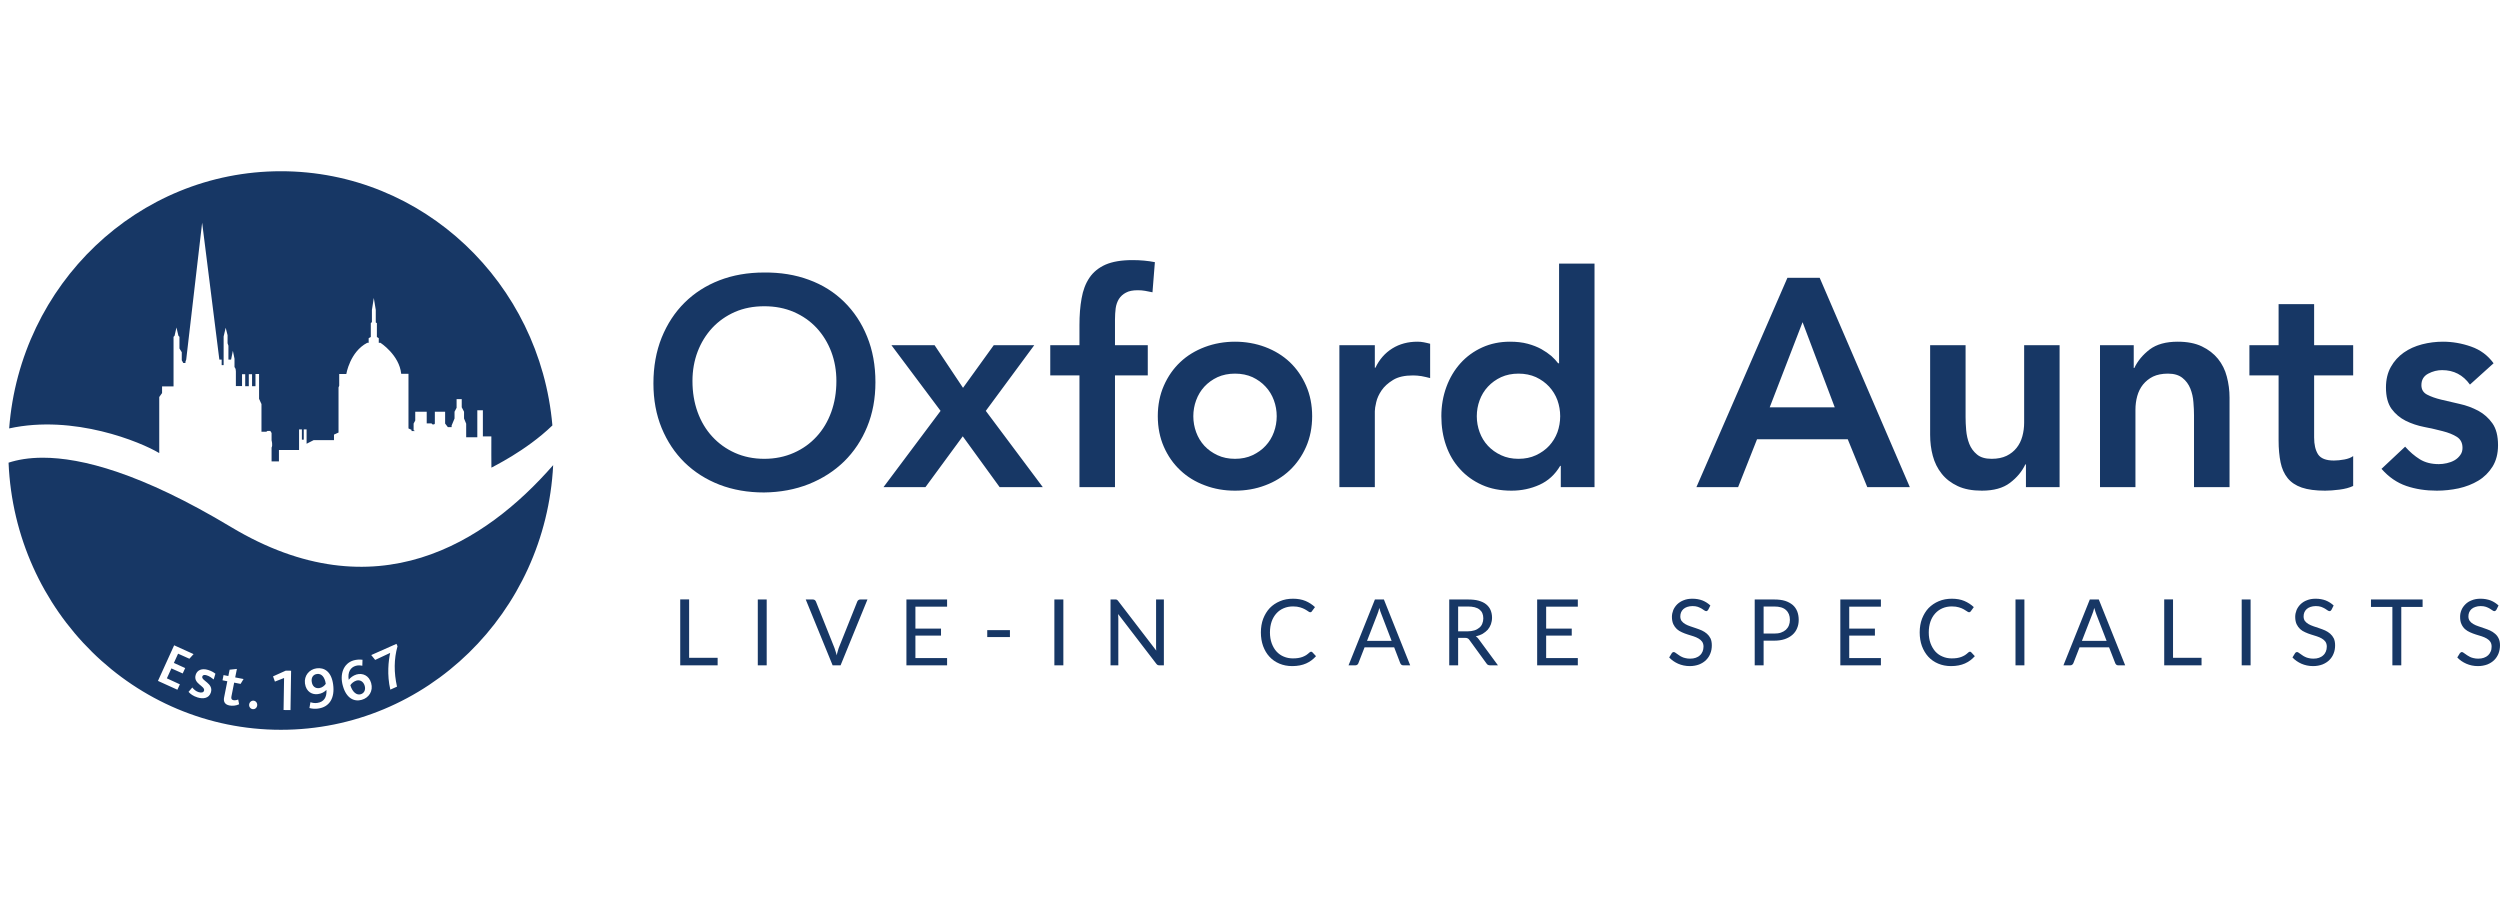
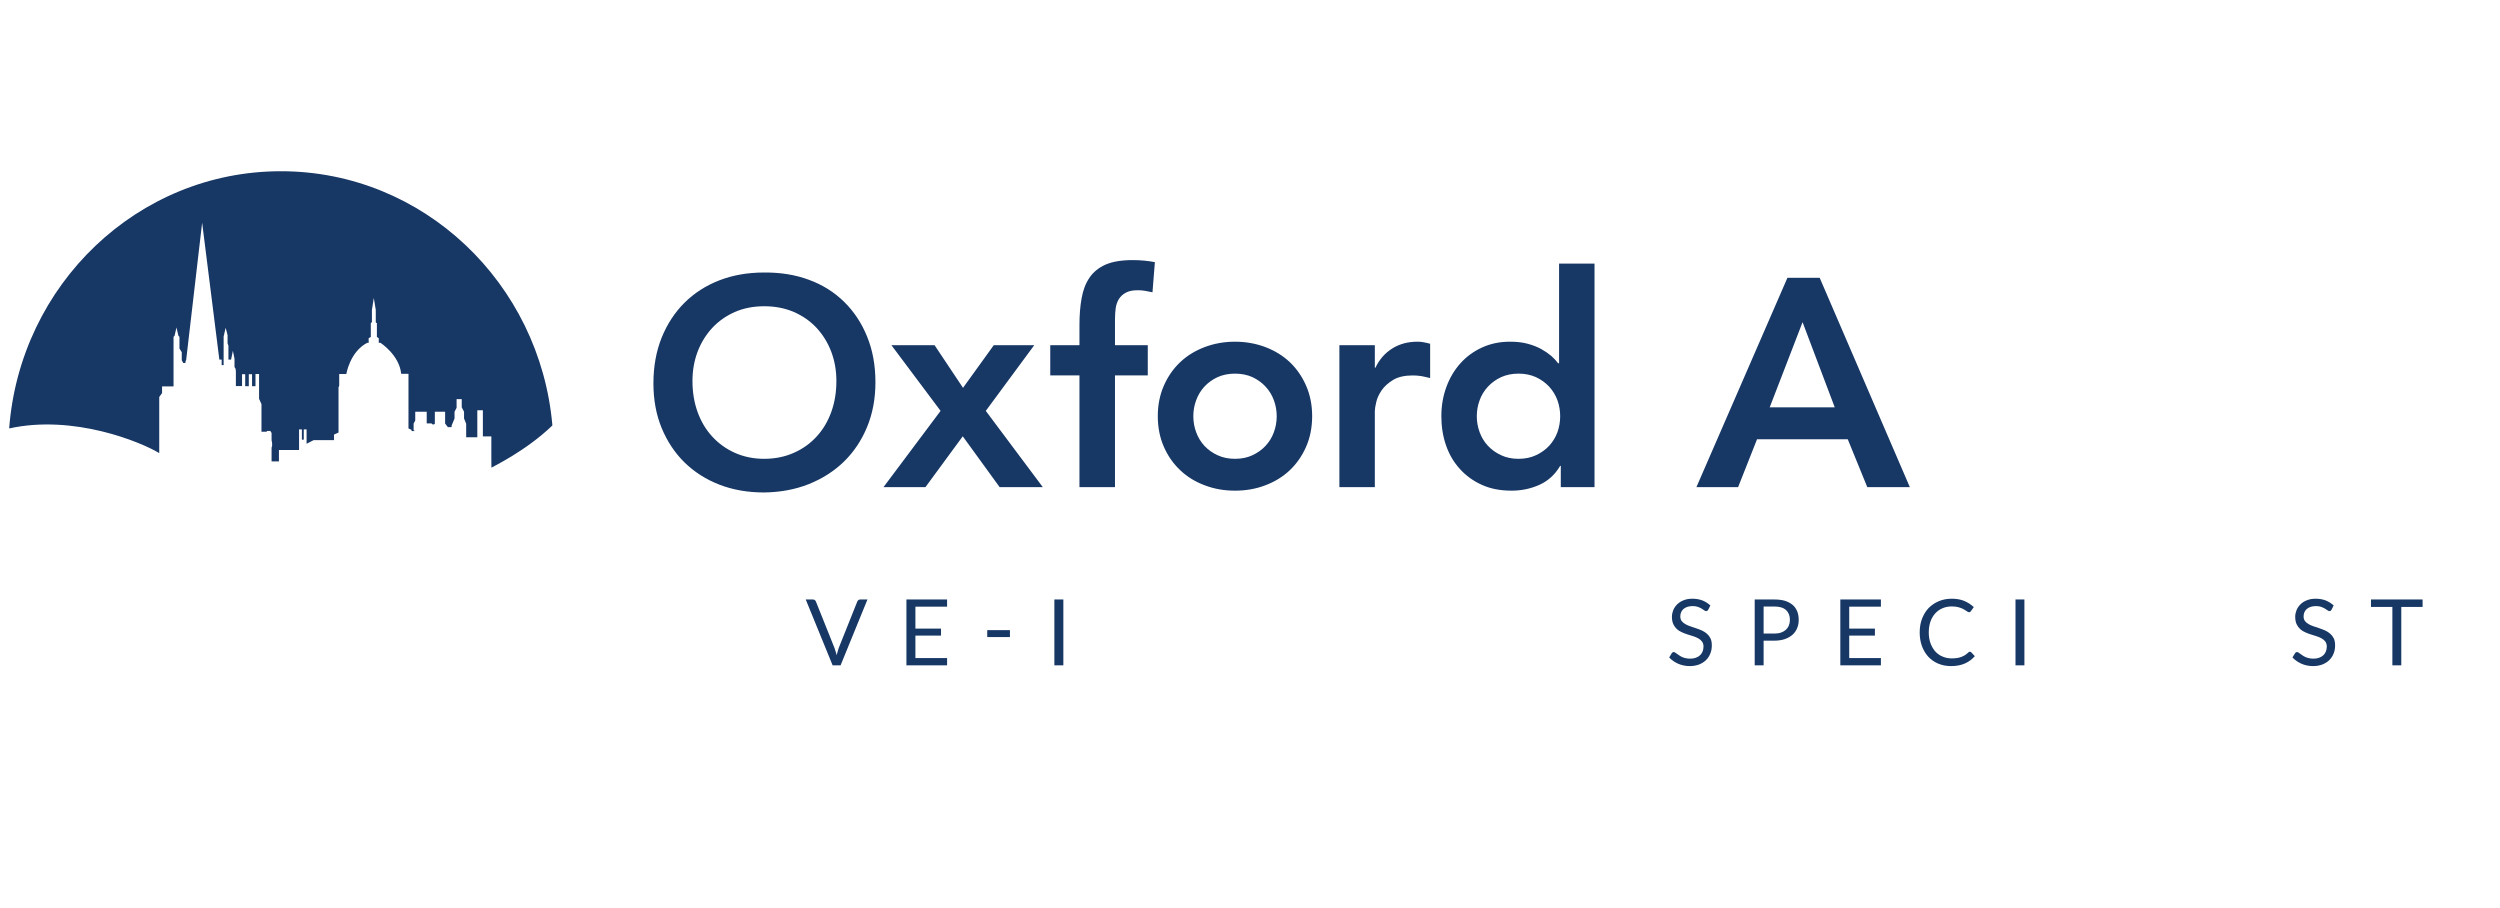
<svg xmlns="http://www.w3.org/2000/svg" version="1.2" baseProfile="tiny-ps" viewBox="0 0 292 106" width="292" height="106">
  <title>New Project</title>
  <style>
		tspan { white-space:pre }
		.shp0 { fill: #173765 } 
	</style>
  <g id="ox">
    <path id="Path 42" fill-rule="evenodd" class="shp0" d="M32.81 20C49.43 20 63.07 33.05 64.52 49.69C61.41 52.7 57.4 54.59 57.4 54.62C57.4 55.41 57.37 50.98 57.39 50.97L57.38 50.97L56.4 50.97L56.4 47.92L55.75 47.92L55.75 51.07L54.45 51.07L54.45 49.49L54.2 48.88L54.2 48.09L53.93 47.57L53.93 46.62L53.33 46.62L53.33 47.63L53.09 48.09L53.09 48.88L52.75 49.7L52.75 49.89L52.31 49.89L51.99 49.47L51.99 48.09L50.79 48.09L50.79 49.48L50.7 49.57L50.51 49.57L50.4 49.45L49.84 49.45L49.84 48.09L48.5 48.09L48.5 49.12L48.31 49.47L48.31 50.25L48.47 50.35L48.07 50.35L48.07 50.21L47.71 50.04L47.71 43.66L46.86 43.66C46.64 41.46 44.44 40.04 44.44 40.04L44.24 40.04L44.24 39.5L44.02 39.36L44.02 37.74L43.89 37.67L43.89 36.2L43.66 34.8L43.44 36.2L43.44 37.62L43.31 37.74L43.31 39.36L43.06 39.5L43.06 40.04L42.89 40.04C40.87 41.09 40.45 43.68 40.45 43.68L39.62 43.68L39.62 45.05L39.54 45.25L39.54 50.52L39.01 50.76L39.01 51.41L36.63 51.41L35.81 51.83L35.81 50.15L35.48 50.15L35.48 51.35L35.26 51.35L35.26 50.15L34.93 50.15L34.93 52.56L32.58 52.56L32.58 53.89L31.72 53.89L31.72 52.28C31.88 51.99 31.72 51.43 31.72 51.43L31.72 50.57L31.57 50.33L31.24 50.33L31.1 50.43L30.54 50.43L30.54 47.2L30.26 46.58L30.26 43.68L29.84 43.68L29.84 45.11L29.44 45.11L29.44 43.71L29.06 43.71L29.06 45.11L28.64 45.11L28.64 43.71L28.27 43.71L28.27 45.09L27.55 45.09L27.55 43.39C27.55 42.98 27.39 42.89 27.39 42.89L27.39 41.9L27.2 40.97L26.99 42L26.68 42L26.68 40.38L26.58 40.09L26.58 39.15L26.36 38.28L26.12 39.3L26.12 42.65L25.89 42.65L25.89 42L25.62 42L23.61 26.01L21.75 42L21.66 42.25L21.66 42.4L21.41 42.4L21.23 42.08L21.23 41.14L20.96 40.7L20.96 39.34L20.84 39.22L20.61 38.25L20.39 39.22L20.27 39.34L20.27 45.13L18.93 45.13L18.93 45.91L18.6 46.37L18.6 52.92C16.45 51.63 8.64 48.38 1.07 50.04C2.35 33.23 16.07 20 32.81 20ZM57.39 50.97C57.39 50.97 57.39 50.97 57.39 50.97L57.39 50.97ZM76.32 44.78C76.32 42.82 76.64 41.04 77.28 39.44C77.93 37.84 78.82 36.48 79.96 35.35C81.1 34.22 82.46 33.35 84.03 32.74C85.61 32.13 87.35 31.83 89.23 31.83C91.14 31.81 92.89 32.09 94.48 32.68C96.07 33.26 97.44 34.12 98.59 35.25C99.74 36.38 100.64 37.73 101.28 39.32C101.93 40.91 102.25 42.68 102.25 44.64C102.25 46.55 101.93 48.29 101.28 49.86C100.64 51.42 99.74 52.77 98.59 53.9C97.44 55.02 96.07 55.9 94.48 56.54C92.89 57.17 91.14 57.5 89.23 57.52C87.35 57.52 85.61 57.22 84.03 56.61C82.46 56 81.1 55.13 79.96 54.02C78.82 52.9 77.93 51.56 77.28 49.99C76.64 48.43 76.32 46.69 76.32 44.78ZM80.88 44.5C80.88 45.82 81.08 47.02 81.48 48.13C81.88 49.23 82.45 50.19 83.19 50.99C83.93 51.8 84.81 52.43 85.83 52.89C86.86 53.35 88 53.59 89.27 53.59C90.53 53.59 91.68 53.35 92.72 52.89C93.76 52.43 94.64 51.8 95.38 50.99C96.12 50.19 96.69 49.23 97.09 48.13C97.49 47.02 97.69 45.82 97.69 44.5C97.69 43.28 97.49 42.14 97.09 41.08C96.69 40.03 96.12 39.1 95.38 38.3C94.64 37.51 93.76 36.89 92.72 36.44C91.68 35.99 90.53 35.77 89.27 35.77C88 35.77 86.86 35.99 85.83 36.44C84.81 36.89 83.93 37.51 83.19 38.3C82.45 39.1 81.88 40.03 81.48 41.08C81.08 42.14 80.88 43.28 80.88 44.5ZM109.86 47.99L104.12 40.32L109.16 40.32L112.48 45.3L116.07 40.32L120.8 40.32L115.14 47.99L121.8 56.9L116.76 56.9L112.45 50.96L108.09 56.9L103.19 56.9L109.86 47.99Z" />
    <path id="Path 43" fill-rule="evenodd" class="shp0" d="M126.08 43.85L122.67 43.85L122.67 40.32L126.08 40.32L126.08 37.98C126.08 36.83 126.16 35.78 126.33 34.85C126.49 33.92 126.79 33.12 127.24 32.45C127.69 31.78 128.32 31.27 129.12 30.91C129.93 30.56 130.98 30.38 132.27 30.38C133.21 30.38 134.08 30.46 134.89 30.62L134.61 34.14C134.31 34.07 134.03 34.02 133.75 33.97C133.47 33.92 133.19 33.9 132.89 33.9C132.31 33.9 131.85 33.99 131.51 34.18C131.16 34.36 130.89 34.61 130.69 34.92C130.5 35.23 130.37 35.59 130.31 36.01C130.26 36.42 130.23 36.86 130.23 37.32L130.23 40.32L134.06 40.32L134.06 43.85L130.23 43.85L130.23 56.9L126.08 56.9L126.08 43.85ZM135.23 48.61C135.23 47.3 135.47 46.11 135.94 45.04C136.41 43.97 137.05 43.05 137.86 42.29C138.66 41.53 139.62 40.95 140.73 40.53C141.83 40.12 143 39.91 144.25 39.91C145.49 39.91 146.67 40.12 147.77 40.53C148.88 40.95 149.83 41.53 150.64 42.29C151.44 43.05 152.08 43.97 152.55 45.04C153.02 46.11 153.26 47.3 153.26 48.61C153.26 49.92 153.02 51.12 152.55 52.19C152.08 53.26 151.44 54.17 150.64 54.93C149.83 55.69 148.88 56.28 147.77 56.69C146.67 57.11 145.49 57.31 144.25 57.31C143 57.31 141.83 57.11 140.73 56.69C139.62 56.28 138.66 55.69 137.86 54.93C137.05 54.17 136.41 53.26 135.94 52.19C135.47 51.12 135.23 49.92 135.23 48.61ZM139.38 48.61C139.38 49.26 139.49 49.88 139.71 50.48C139.93 51.08 140.25 51.61 140.67 52.07C141.1 52.53 141.61 52.89 142.21 53.17C142.81 53.45 143.49 53.59 144.25 53.59C145.01 53.59 145.69 53.45 146.29 53.17C146.88 52.89 147.4 52.53 147.82 52.07C148.25 51.61 148.57 51.08 148.79 50.48C149.01 49.88 149.12 49.26 149.12 48.61C149.12 47.97 149.01 47.35 148.79 46.75C148.57 46.15 148.25 45.62 147.82 45.16C147.4 44.7 146.88 44.33 146.29 44.05C145.69 43.78 145.01 43.64 144.25 43.64C143.49 43.64 142.81 43.78 142.21 44.05C141.61 44.33 141.1 44.7 140.67 45.16C140.25 45.62 139.93 46.15 139.71 46.75C139.49 47.35 139.38 47.97 139.38 48.61ZM156.44 40.32L160.58 40.32L160.58 42.95L160.65 42.95C161.11 41.98 161.77 41.23 162.62 40.7C163.47 40.17 164.45 39.91 165.56 39.91C165.81 39.91 166.06 39.93 166.3 39.98C166.54 40.03 166.79 40.08 167.04 40.15L167.04 44.16C166.69 44.07 166.35 43.99 166.02 43.93C165.69 43.88 165.36 43.85 165.04 43.85C164.07 43.85 163.29 44.02 162.71 44.38C162.12 44.74 161.67 45.15 161.36 45.61C161.05 46.07 160.84 46.53 160.74 46.99C160.63 47.45 160.58 47.8 160.58 48.03L160.58 56.9L156.44 56.9L156.44 40.32ZM182.3 54.41L182.23 54.41C181.63 55.43 180.83 56.16 179.82 56.62C178.8 57.08 177.71 57.31 176.54 57.31C175.25 57.31 174.1 57.09 173.1 56.64C172.1 56.19 171.24 55.58 170.53 54.79C169.81 54.01 169.27 53.09 168.9 52.03C168.53 50.97 168.35 49.83 168.35 48.61C168.35 47.39 168.55 46.25 168.94 45.19C169.33 44.13 169.88 43.21 170.58 42.43C171.28 41.65 172.13 41.03 173.12 40.58C174.11 40.13 175.19 39.91 176.36 39.91C177.15 39.91 177.84 39.99 178.43 40.15C179.03 40.31 179.56 40.52 180.02 40.77C180.48 41.03 180.87 41.3 181.2 41.58C181.52 41.87 181.78 42.15 181.99 42.43L182.1 42.43L182.1 30.79L186.24 30.79L186.24 56.9L182.3 56.9L182.3 54.41ZM172.49 48.61C172.49 49.26 172.6 49.88 172.82 50.48C173.04 51.08 173.36 51.61 173.79 52.07C174.22 52.53 174.73 52.89 175.33 53.17C175.93 53.45 176.6 53.59 177.36 53.59C178.12 53.59 178.8 53.45 179.4 53.17C180 52.89 180.51 52.53 180.94 52.07C181.36 51.61 181.69 51.08 181.91 50.48C182.12 49.88 182.23 49.26 182.23 48.61C182.23 47.97 182.12 47.35 181.91 46.75C181.69 46.15 181.36 45.62 180.94 45.16C180.51 44.7 180 44.33 179.4 44.05C178.8 43.78 178.12 43.64 177.36 43.64C176.6 43.64 175.93 43.78 175.33 44.05C174.73 44.33 174.22 44.7 173.79 45.16C173.36 45.62 173.04 46.15 172.82 46.75C172.6 47.35 172.49 47.97 172.49 48.61ZM208.77 32.45L212.54 32.45L223.07 56.9L218.1 56.9L215.82 51.31L205.22 51.31L203.01 56.9L198.14 56.9L208.77 32.45ZM214.3 47.58L210.54 37.63L206.7 47.58L214.3 47.58Z" />
-     <path id="Path 44" class="shp0" d="M240.56 56.9L236.63 56.9L236.63 54.24L236.56 54.24C236.17 55.07 235.57 55.79 234.76 56.4C233.96 57.01 232.86 57.31 231.48 57.31C230.38 57.31 229.44 57.14 228.67 56.78C227.9 56.42 227.27 55.94 226.79 55.33C226.3 54.72 225.96 54.02 225.75 53.24C225.54 52.46 225.44 51.64 225.44 50.79L225.44 40.32L229.58 40.32L229.58 48.72C229.58 49.18 229.6 49.69 229.65 50.25C229.7 50.82 229.82 51.35 230.01 51.84C230.21 52.34 230.51 52.75 230.91 53.08C231.31 53.42 231.88 53.59 232.62 53.59C233.31 53.59 233.89 53.47 234.37 53.24C234.84 53.01 235.23 52.7 235.54 52.31C235.85 51.92 236.07 51.47 236.21 50.96C236.35 50.45 236.42 49.92 236.42 49.37L236.42 40.32L240.56 40.32L240.56 56.9ZM245.28 40.32L249.22 40.32L249.22 42.98L249.29 42.98C249.68 42.15 250.28 41.44 251.08 40.82C251.89 40.21 252.98 39.91 254.36 39.91C255.47 39.91 256.41 40.09 257.18 40.46C257.95 40.83 258.57 41.31 259.06 41.91C259.54 42.51 259.89 43.2 260.09 43.98C260.3 44.77 260.41 45.59 260.41 46.44L260.41 56.9L256.26 56.9L256.26 48.51C256.26 48.05 256.24 47.54 256.19 46.97C256.15 46.41 256.03 45.88 255.83 45.38C255.63 44.89 255.33 44.47 254.91 44.14C254.5 43.81 253.94 43.64 253.22 43.64C252.53 43.64 251.95 43.76 251.48 43.98C251.01 44.21 250.62 44.53 250.3 44.92C249.99 45.31 249.77 45.76 249.63 46.26C249.49 46.77 249.42 47.3 249.42 47.85L249.42 56.9L245.28 56.9L245.28 40.32ZM262.73 43.85L262.73 40.32L266.14 40.32L266.14 35.52L270.29 35.52L270.29 40.32L274.85 40.32L274.85 43.85L270.29 43.85L270.29 51.1C270.29 51.93 270.44 52.58 270.75 53.07C271.07 53.55 271.68 53.79 272.6 53.79C272.97 53.79 273.37 53.75 273.81 53.67C274.25 53.59 274.59 53.46 274.85 53.27L274.85 56.76C274.41 56.97 273.87 57.11 273.24 57.19C272.61 57.27 272.05 57.31 271.57 57.31C270.46 57.31 269.56 57.19 268.85 56.95C268.15 56.71 267.6 56.34 267.2 55.85C266.8 55.35 266.52 54.74 266.37 54C266.22 53.26 266.14 52.41 266.14 51.44L266.14 43.85L262.73 43.85ZM288.49 44.92C287.68 43.79 286.6 43.23 285.24 43.23C284.69 43.23 284.15 43.36 283.62 43.64C283.09 43.92 282.82 44.36 282.82 44.99C282.82 45.49 283.04 45.86 283.48 46.09C283.92 46.32 284.47 46.52 285.14 46.68C285.8 46.84 286.52 47.01 287.29 47.18C288.07 47.35 288.78 47.62 289.45 47.97C290.12 48.33 290.67 48.82 291.11 49.44C291.55 50.06 291.77 50.91 291.77 52C291.77 52.99 291.55 53.82 291.13 54.5C290.7 55.18 290.15 55.73 289.47 56.14C288.79 56.55 288.02 56.85 287.17 57.04C286.32 57.22 285.47 57.31 284.62 57.31C283.33 57.31 282.14 57.13 281.06 56.76C279.98 56.39 279.01 55.73 278.16 54.76L280.92 52.17C281.45 52.77 282.02 53.26 282.63 53.64C283.24 54.02 283.98 54.21 284.86 54.21C285.16 54.21 285.47 54.17 285.79 54.1C286.11 54.03 286.41 53.92 286.69 53.76C286.97 53.6 287.19 53.39 287.36 53.15C287.54 52.91 287.62 52.63 287.62 52.31C287.62 51.73 287.4 51.31 286.97 51.03C286.53 50.75 285.98 50.53 285.31 50.36C284.64 50.18 283.92 50.02 283.15 49.87C282.38 49.72 281.66 49.48 280.99 49.15C280.32 48.81 279.77 48.35 279.33 47.75C278.9 47.15 278.68 46.32 278.68 45.26C278.68 44.34 278.87 43.54 279.25 42.86C279.63 42.18 280.13 41.63 280.75 41.19C281.37 40.75 282.09 40.43 282.89 40.22C283.7 40.01 284.51 39.91 285.34 39.91C286.45 39.91 287.54 40.1 288.62 40.48C289.71 40.86 290.58 41.51 291.25 42.43L288.49 44.92ZM37.03 78.72C36.56 78.78 36.34 79.16 36.41 79.62C36.48 80.17 36.83 80.43 37.29 80.37C37.63 80.32 37.9 80.09 38.05 79.87C37.93 79.06 37.54 78.65 37.03 78.72ZM41.64 79.49C41.34 79.58 41.07 79.8 40.92 80.03C41.17 80.87 41.68 81.22 42.12 81.09C42.53 80.98 42.73 80.59 42.6 80.11C42.45 79.58 42.03 79.38 41.64 79.49Z" />
-     <path id="Path 45" fill-rule="evenodd" class="shp0" d="M64.61 54.33C63.74 71.55 49.83 85.24 32.81 85.24C15.69 85.24 1.72 71.4 1 54.04C2.04 53.7 3.36 53.46 5 53.46C9.51 53.46 16.47 55.24 26.99 61.56C43.91 71.71 56.74 63.34 64.61 54.33ZM21.63 78.03L20.31 77.43L20.8 76.35L22.12 76.94L22.61 76.4L20.34 75.37L18.45 79.53L20.72 80.56L21.01 79.93L19.49 79.23L20.02 78.07L21.34 78.66L21.63 78.03ZM25.16 78.69C24.95 78.52 24.69 78.37 24.31 78.25C23.57 78.02 23.03 78.27 22.86 78.81C22.52 79.88 24 80.11 23.83 80.68C23.76 80.89 23.52 80.94 23.2 80.84C22.89 80.75 22.64 80.53 22.46 80.3L22.02 80.81C22.24 81.06 22.56 81.3 23.07 81.46C23.72 81.66 24.41 81.58 24.63 80.88C24.97 79.8 23.47 79.51 23.63 79.01C23.69 78.83 23.88 78.79 24.15 78.88C24.47 78.98 24.72 79.17 24.96 79.36L25.16 78.69ZM28.45 79.31L27.47 79.12L27.67 78.13L26.82 78.22L26.67 78.96L26.11 78.85L25.99 79.46L26.55 79.57L26.17 81.49C26.09 81.93 26.24 82.29 26.8 82.4C27.11 82.46 27.56 82.44 27.93 82.26L27.82 81.7C27.69 81.76 27.46 81.82 27.26 81.78C27.05 81.74 26.98 81.6 27.03 81.35L27.35 79.73L28.1 79.88L28.45 79.31ZM30.04 82.39C30.07 82.11 29.89 81.87 29.63 81.84C29.37 81.81 29.13 82.01 29.1 82.29C29.07 82.56 29.26 82.8 29.52 82.83C29.78 82.86 30.01 82.67 30.04 82.39ZM34 78.34L33.38 78.33L31.89 79L32.11 79.61L33.18 79.19L33.12 82.93L33.93 82.94L34 78.34ZM38.91 79.94C38.71 78.45 37.89 77.94 36.98 78.06C36.12 78.18 35.5 78.91 35.62 79.83C35.76 80.84 36.5 81.16 37.13 81.07C37.59 81.01 37.87 80.83 38.13 80.58L38.13 80.58C38.19 81.48 37.8 82 37.06 82.1C36.8 82.14 36.54 82.11 36.26 82.02L36.14 82.7C36.5 82.79 36.83 82.81 37.15 82.76C38.47 82.59 39.13 81.54 38.91 79.94ZM43.35 79.78C43.1 78.89 42.35 78.58 41.64 78.78C41.24 78.9 40.94 79.14 40.73 79.4C40.58 78.49 40.96 77.94 41.55 77.77C41.79 77.7 42.05 77.7 42.32 77.76L42.34 77.06C41.96 77.01 41.61 77.05 41.31 77.13C40.1 77.48 39.66 78.77 40.05 80.12C40.46 81.58 41.38 81.99 42.25 81.74C43.08 81.51 43.62 80.72 43.35 79.78ZM46.43 75.48L46.31 75.2L43.36 76.51L43.82 77.08L45.57 76.26C45.38 77.16 45.18 78.8 45.59 80.55L46.37 80.2C46 78.55 46.01 76.97 46.43 75.48ZM83.82 76.83L83.82 77.71L79.45 77.71L79.45 70.01L80.49 70.01L80.49 76.83L83.82 76.83ZM88.51 70.02L89.55 70.02L89.55 77.71L88.51 77.71L88.51 70.02Z" />
    <path id="Path 46" class="shp0" d="M101.32 70.02L98.18 77.71L97.25 77.71L94.11 70.02L94.94 70.02C95.04 70.02 95.11 70.04 95.17 70.09C95.22 70.13 95.27 70.19 95.3 70.26L97.47 75.69C97.51 75.81 97.56 75.94 97.6 76.09C97.65 76.23 97.69 76.38 97.72 76.54C97.76 76.38 97.8 76.23 97.84 76.09C97.88 75.94 97.92 75.81 97.96 75.69L100.13 70.26C100.15 70.2 100.19 70.15 100.26 70.09C100.32 70.04 100.39 70.02 100.48 70.02L101.32 70.02ZM110.62 76.86L110.62 77.71L105.87 77.71L105.87 70.02L110.62 70.02L110.62 70.86L106.92 70.86L106.92 73.42L109.91 73.42L109.91 74.24L106.92 74.24L106.92 76.86L110.62 76.86ZM115.31 74.41L117.96 74.41L117.96 73.6L115.31 73.6L115.31 74.41ZM123.15 70.02L124.2 70.02L124.2 77.71L123.15 77.71L123.15 70.02Z" />
-     <path id="Path 47" fill-rule="evenodd" class="shp0" d="M135.94 70.02L135.94 77.71L135.42 77.71C135.34 77.71 135.27 77.7 135.21 77.67C135.16 77.64 135.1 77.59 135.05 77.52L130.6 71.72C130.6 71.81 130.61 71.9 130.61 71.99C130.62 72.07 130.62 72.15 130.62 72.23L130.62 77.71L129.71 77.71L129.71 70.02L130.24 70.02C130.29 70.02 130.33 70.02 130.36 70.02C130.39 70.03 130.42 70.04 130.45 70.05C130.47 70.06 130.5 70.08 130.52 70.1C130.55 70.13 130.57 70.16 130.6 70.19L135.05 75.99C135.05 75.89 135.04 75.8 135.03 75.71C135.03 75.63 135.03 75.54 135.03 75.46L135.03 70.02L135.94 70.02ZM153.14 76.12C153.2 76.12 153.25 76.14 153.29 76.19L153.71 76.64C153.39 77 153.01 77.29 152.56 77.49C152.11 77.69 151.57 77.8 150.93 77.8C150.38 77.8 149.88 77.7 149.43 77.51C148.98 77.32 148.59 77.05 148.27 76.7C147.95 76.36 147.71 75.94 147.53 75.46C147.36 74.98 147.27 74.45 147.27 73.87C147.27 73.29 147.36 72.75 147.54 72.27C147.73 71.79 147.98 71.37 148.31 71.02C148.64 70.68 149.04 70.41 149.5 70.22C149.96 70.02 150.47 69.93 151.03 69.93C151.58 69.93 152.06 70.02 152.48 70.19C152.9 70.37 153.27 70.61 153.59 70.91L153.24 71.38C153.22 71.42 153.2 71.45 153.16 71.47C153.13 71.5 153.08 71.51 153.02 71.51C152.96 71.51 152.88 71.47 152.79 71.4C152.7 71.33 152.57 71.26 152.42 71.17C152.27 71.08 152.08 71.01 151.86 70.94C151.63 70.87 151.36 70.83 151.03 70.83C150.63 70.83 150.27 70.9 149.94 71.04C149.61 71.18 149.32 71.38 149.09 71.64C148.85 71.9 148.66 72.22 148.53 72.59C148.4 72.97 148.33 73.39 148.33 73.87C148.33 74.34 148.4 74.77 148.54 75.15C148.68 75.52 148.86 75.84 149.1 76.1C149.34 76.36 149.62 76.56 149.94 76.69C150.27 76.83 150.62 76.9 151 76.9C151.22 76.9 151.43 76.89 151.61 76.86C151.8 76.83 151.97 76.79 152.13 76.73C152.28 76.67 152.43 76.6 152.56 76.52C152.69 76.43 152.83 76.32 152.96 76.2C153.02 76.15 153.08 76.12 153.14 76.12ZM164.71 77.71L163.91 77.71C163.82 77.71 163.74 77.69 163.68 77.64C163.63 77.59 163.58 77.53 163.55 77.46L162.84 75.61L159.38 75.61L158.66 77.46C158.64 77.53 158.6 77.58 158.54 77.63C158.48 77.68 158.4 77.71 158.31 77.71L157.51 77.71L160.59 70.02L161.64 70.02L164.71 77.71ZM162.54 74.85L161.34 71.72C161.3 71.63 161.26 71.52 161.22 71.4C161.18 71.27 161.15 71.14 161.11 71C161.04 71.29 160.96 71.53 160.88 71.73L159.67 74.85L162.54 74.85ZM174.96 77.71L174.04 77.71C173.85 77.71 173.71 77.64 173.62 77.49L171.62 74.74C171.56 74.65 171.49 74.59 171.42 74.56C171.35 74.52 171.25 74.5 171.1 74.5L170.31 74.5L170.31 77.71L169.27 77.71L169.27 70.02L171.45 70.02C171.93 70.02 172.36 70.06 172.71 70.16C173.06 70.26 173.36 70.4 173.59 70.59C173.82 70.78 173.99 71 174.1 71.26C174.21 71.53 174.27 71.82 174.27 72.15C174.27 72.42 174.22 72.67 174.14 72.91C174.05 73.15 173.93 73.36 173.77 73.55C173.6 73.73 173.4 73.89 173.17 74.03C172.93 74.16 172.67 74.26 172.37 74.33C172.5 74.4 172.62 74.51 172.71 74.65L174.96 77.71ZM171.41 73.74C171.71 73.74 171.97 73.7 172.2 73.63C172.43 73.56 172.63 73.45 172.78 73.32C172.94 73.19 173.06 73.03 173.13 72.84C173.21 72.65 173.25 72.45 173.25 72.22C173.25 71.76 173.1 71.42 172.8 71.19C172.5 70.95 172.05 70.84 171.45 70.84L170.31 70.84L170.31 73.74L171.41 73.74ZM184.29 76.86L184.29 77.71L179.54 77.71L179.54 70.02L184.29 70.02L184.29 70.86L180.59 70.86L180.59 73.42L183.58 73.42L183.58 74.24L180.59 74.24L180.59 76.86L184.29 76.86Z" />
    <path id="Path 48" fill-rule="evenodd" class="shp0" d="M199.52 71.22C199.49 71.27 199.45 71.31 199.41 71.34C199.38 71.37 199.33 71.38 199.28 71.38C199.22 71.38 199.15 71.35 199.06 71.29C198.98 71.23 198.88 71.16 198.76 71.09C198.63 71.01 198.48 70.95 198.31 70.88C198.14 70.82 197.93 70.79 197.68 70.79C197.45 70.79 197.24 70.83 197.06 70.89C196.89 70.95 196.74 71.03 196.62 71.14C196.5 71.25 196.41 71.38 196.35 71.52C196.29 71.67 196.26 71.82 196.26 71.99C196.26 72.21 196.31 72.38 196.41 72.53C196.52 72.67 196.66 72.79 196.83 72.89C197.01 72.99 197.2 73.08 197.42 73.15C197.64 73.22 197.87 73.3 198.1 73.38C198.33 73.46 198.56 73.54 198.78 73.64C199 73.74 199.19 73.87 199.37 74.02C199.54 74.17 199.68 74.35 199.79 74.57C199.89 74.79 199.94 75.06 199.94 75.37C199.94 75.71 199.89 76.03 199.77 76.32C199.66 76.62 199.49 76.87 199.27 77.09C199.05 77.31 198.78 77.48 198.46 77.61C198.14 77.73 197.77 77.8 197.37 77.8C196.87 77.8 196.41 77.7 196 77.52C195.6 77.34 195.25 77.1 194.96 76.79L195.26 76.3C195.28 76.26 195.32 76.23 195.36 76.2C195.4 76.17 195.45 76.16 195.5 76.16C195.55 76.16 195.6 76.18 195.66 76.22C195.72 76.25 195.78 76.3 195.86 76.36C195.93 76.41 196.02 76.48 196.12 76.54C196.21 76.61 196.32 76.67 196.45 76.73C196.57 76.79 196.71 76.84 196.87 76.87C197.02 76.91 197.2 76.93 197.4 76.93C197.65 76.93 197.87 76.9 198.06 76.83C198.25 76.76 198.42 76.67 198.55 76.54C198.69 76.42 198.79 76.27 198.86 76.1C198.93 75.93 198.97 75.74 198.97 75.52C198.97 75.29 198.91 75.1 198.81 74.95C198.7 74.8 198.56 74.68 198.39 74.58C198.22 74.48 198.02 74.39 197.8 74.32C197.58 74.25 197.35 74.18 197.13 74.11C196.9 74.04 196.67 73.95 196.45 73.85C196.23 73.76 196.03 73.63 195.86 73.48C195.69 73.32 195.55 73.13 195.44 72.9C195.34 72.67 195.28 72.39 195.28 72.04C195.28 71.77 195.34 71.51 195.44 71.25C195.55 71 195.7 70.78 195.9 70.58C196.11 70.38 196.36 70.22 196.65 70.11C196.94 69.99 197.28 69.93 197.67 69.93C198.1 69.93 198.49 70 198.84 70.13C199.19 70.27 199.5 70.47 199.77 70.72L199.52 71.22ZM207.23 70.02C207.71 70.02 208.14 70.07 208.5 70.18C208.86 70.3 209.15 70.46 209.39 70.66C209.63 70.87 209.8 71.12 209.92 71.42C210.03 71.71 210.09 72.04 210.09 72.4C210.09 72.76 210.03 73.08 209.9 73.38C209.78 73.68 209.6 73.93 209.35 74.15C209.11 74.36 208.81 74.53 208.46 74.65C208.1 74.77 207.69 74.83 207.23 74.83L205.99 74.83L205.99 77.71L204.95 77.71L204.95 70.02L207.23 70.02ZM207.23 74C207.52 74 207.78 73.97 208.01 73.89C208.24 73.81 208.43 73.7 208.59 73.56C208.74 73.42 208.86 73.25 208.94 73.05C209.02 72.85 209.06 72.64 209.06 72.4C209.06 71.91 208.91 71.53 208.6 71.25C208.3 70.97 207.84 70.84 207.23 70.84L205.99 70.84L205.99 74L207.23 74ZM219.69 76.86L219.69 77.71L214.95 77.71L214.95 70.02L219.69 70.02L219.69 70.86L215.99 70.86L215.99 73.42L218.99 73.42L218.99 74.24L215.99 74.24L215.99 76.86L219.69 76.86Z" />
    <path id="Path 49" class="shp0" d="M230.09 76.12C230.15 76.12 230.2 76.14 230.24 76.19L230.66 76.64C230.34 77 229.96 77.29 229.51 77.49C229.06 77.69 228.52 77.8 227.88 77.8C227.33 77.8 226.83 77.7 226.38 77.51C225.93 77.32 225.54 77.05 225.22 76.7C224.91 76.36 224.66 75.94 224.48 75.46C224.31 74.98 224.22 74.45 224.22 73.87C224.22 73.29 224.31 72.75 224.49 72.27C224.68 71.79 224.93 71.37 225.26 71.02C225.6 70.68 225.99 70.41 226.45 70.22C226.92 70.02 227.43 69.93 227.98 69.93C228.53 69.93 229.02 70.02 229.43 70.19C229.85 70.37 230.22 70.61 230.54 70.91L230.2 71.38C230.17 71.42 230.15 71.45 230.11 71.47C230.08 71.5 230.03 71.51 229.98 71.51C229.91 71.51 229.83 71.47 229.74 71.4C229.65 71.33 229.52 71.26 229.37 71.17C229.22 71.08 229.04 71.01 228.81 70.94C228.59 70.87 228.31 70.83 227.98 70.83C227.58 70.83 227.22 70.9 226.89 71.04C226.56 71.18 226.28 71.38 226.04 71.64C225.8 71.9 225.61 72.22 225.48 72.59C225.35 72.97 225.28 73.39 225.28 73.87C225.28 74.34 225.35 74.77 225.49 75.15C225.63 75.52 225.82 75.84 226.05 76.1C226.29 76.36 226.57 76.56 226.9 76.69C227.22 76.83 227.57 76.9 227.95 76.9C228.18 76.9 228.38 76.89 228.57 76.86C228.75 76.83 228.92 76.79 229.08 76.73C229.23 76.67 229.38 76.6 229.51 76.52C229.65 76.43 229.78 76.32 229.91 76.2C229.97 76.15 230.03 76.12 230.09 76.12ZM235.41 70.02L236.45 70.02L236.45 77.71L235.41 77.71L235.41 70.02Z" />
-     <path id="Path 50" fill-rule="evenodd" class="shp0" d="M248.22 77.71L247.41 77.71C247.32 77.71 247.24 77.69 247.19 77.64C247.13 77.59 247.09 77.53 247.06 77.46L246.34 75.61L242.89 75.61L242.17 77.46C242.14 77.53 242.1 77.58 242.04 77.63C241.98 77.68 241.91 77.71 241.82 77.71L241.01 77.71L244.09 70.02L245.14 70.02L248.22 77.71ZM246.05 74.85L244.84 71.72C244.8 71.63 244.77 71.52 244.73 71.4C244.69 71.27 244.65 71.14 244.61 71C244.54 71.29 244.46 71.53 244.38 71.73L243.17 74.85L246.05 74.85ZM257.14 76.83L257.14 77.71L252.78 77.71L252.78 70.01L253.81 70.01L253.81 76.83L257.14 76.83ZM261.83 70.02L262.87 70.02L262.87 77.71L261.83 77.71L261.83 70.02Z" />
    <path id="Path 51" class="shp0" d="M272.32 71.22C272.29 71.27 272.25 71.31 272.22 71.34C272.18 71.37 272.13 71.38 272.08 71.38C272.02 71.38 271.95 71.35 271.86 71.29C271.78 71.23 271.68 71.16 271.56 71.09C271.43 71.01 271.28 70.95 271.11 70.88C270.94 70.82 270.73 70.79 270.48 70.79C270.25 70.79 270.04 70.83 269.86 70.89C269.69 70.95 269.54 71.03 269.42 71.14C269.3 71.25 269.21 71.38 269.15 71.52C269.09 71.67 269.06 71.82 269.06 71.99C269.06 72.21 269.11 72.38 269.21 72.53C269.32 72.67 269.46 72.79 269.63 72.89C269.81 72.99 270 73.08 270.22 73.15C270.44 73.22 270.67 73.3 270.9 73.38C271.13 73.46 271.36 73.54 271.58 73.64C271.8 73.74 271.99 73.87 272.17 74.02C272.34 74.17 272.48 74.35 272.59 74.57C272.69 74.79 272.74 75.06 272.74 75.37C272.74 75.71 272.69 76.03 272.57 76.32C272.46 76.62 272.29 76.87 272.07 77.09C271.85 77.31 271.58 77.48 271.26 77.61C270.94 77.73 270.57 77.8 270.17 77.8C269.67 77.8 269.21 77.7 268.8 77.52C268.4 77.34 268.05 77.1 267.76 76.79L268.06 76.3C268.08 76.26 268.12 76.23 268.16 76.2C268.2 76.17 268.25 76.16 268.3 76.16C268.35 76.16 268.4 76.18 268.46 76.22C268.52 76.25 268.58 76.3 268.66 76.36C268.73 76.41 268.82 76.48 268.92 76.54C269.01 76.61 269.12 76.67 269.25 76.73C269.37 76.79 269.51 76.84 269.67 76.87C269.83 76.91 270 76.93 270.2 76.93C270.45 76.93 270.67 76.9 270.86 76.83C271.05 76.76 271.22 76.67 271.35 76.54C271.49 76.42 271.59 76.27 271.66 76.1C271.73 75.93 271.77 75.74 271.77 75.52C271.77 75.29 271.71 75.1 271.61 74.95C271.5 74.8 271.36 74.68 271.19 74.58C271.02 74.48 270.82 74.39 270.6 74.32C270.38 74.25 270.15 74.18 269.93 74.11C269.7 74.04 269.47 73.95 269.25 73.85C269.03 73.76 268.83 73.63 268.66 73.48C268.49 73.32 268.35 73.13 268.24 72.9C268.14 72.67 268.08 72.39 268.08 72.04C268.08 71.77 268.14 71.51 268.24 71.25C268.35 71 268.5 70.78 268.7 70.58C268.91 70.38 269.15 70.22 269.45 70.11C269.74 69.99 270.08 69.93 270.47 69.93C270.9 69.93 271.29 70 271.64 70.13C271.99 70.27 272.3 70.47 272.57 70.72L272.32 71.22ZM282.96 70.89L280.47 70.89L280.47 77.71L279.43 77.71L279.43 70.89L276.93 70.89L276.93 70.02L282.96 70.02L282.96 70.89Z" />
-     <path id="Path 52" class="shp0" d="M291.58 71.22C291.54 71.27 291.51 71.31 291.47 71.34C291.43 71.37 291.39 71.38 291.33 71.38C291.27 71.38 291.2 71.35 291.12 71.29C291.04 71.23 290.93 71.16 290.81 71.09C290.69 71.01 290.54 70.95 290.36 70.88C290.19 70.82 289.98 70.79 289.73 70.79C289.5 70.79 289.3 70.83 289.12 70.89C288.94 70.95 288.79 71.03 288.67 71.14C288.55 71.25 288.46 71.38 288.4 71.52C288.34 71.67 288.31 71.82 288.31 71.99C288.31 72.21 288.36 72.38 288.47 72.53C288.57 72.67 288.71 72.79 288.89 72.89C289.06 72.99 289.26 73.08 289.48 73.15C289.7 73.22 289.93 73.3 290.15 73.38C290.39 73.46 290.61 73.54 290.83 73.64C291.05 73.74 291.25 73.87 291.42 74.02C291.6 74.17 291.74 74.35 291.84 74.57C291.95 74.79 292 75.06 292 75.37C292 75.71 291.94 76.03 291.83 76.32C291.71 76.62 291.55 76.87 291.33 77.09C291.11 77.31 290.84 77.48 290.52 77.61C290.19 77.73 289.83 77.8 289.42 77.8C288.92 77.8 288.47 77.7 288.06 77.52C287.65 77.34 287.3 77.1 287.01 76.79L287.31 76.3C287.34 76.26 287.38 76.23 287.42 76.2C287.46 76.17 287.5 76.16 287.55 76.16C287.6 76.16 287.65 76.18 287.71 76.22C287.77 76.25 287.84 76.3 287.91 76.36C287.99 76.41 288.08 76.48 288.17 76.54C288.27 76.61 288.38 76.67 288.5 76.73C288.62 76.79 288.77 76.84 288.92 76.87C289.08 76.91 289.26 76.93 289.45 76.93C289.7 76.93 289.92 76.9 290.11 76.83C290.31 76.76 290.47 76.67 290.61 76.54C290.74 76.42 290.84 76.27 290.91 76.1C290.99 75.93 291.02 75.74 291.02 75.52C291.02 75.29 290.97 75.1 290.86 74.95C290.76 74.8 290.62 74.68 290.45 74.58C290.28 74.48 290.08 74.39 289.86 74.32C289.64 74.25 289.41 74.18 289.18 74.11C288.95 74.04 288.73 73.95 288.5 73.85C288.28 73.76 288.09 73.63 287.91 73.48C287.74 73.32 287.6 73.13 287.5 72.9C287.39 72.67 287.34 72.39 287.34 72.04C287.34 71.77 287.39 71.51 287.5 71.25C287.6 71 287.76 70.78 287.96 70.58C288.16 70.38 288.41 70.22 288.71 70.11C289 69.99 289.34 69.93 289.72 69.93C290.15 69.93 290.54 70 290.9 70.13C291.25 70.27 291.56 70.47 291.83 70.72L291.58 71.22Z" />
  </g>
</svg>